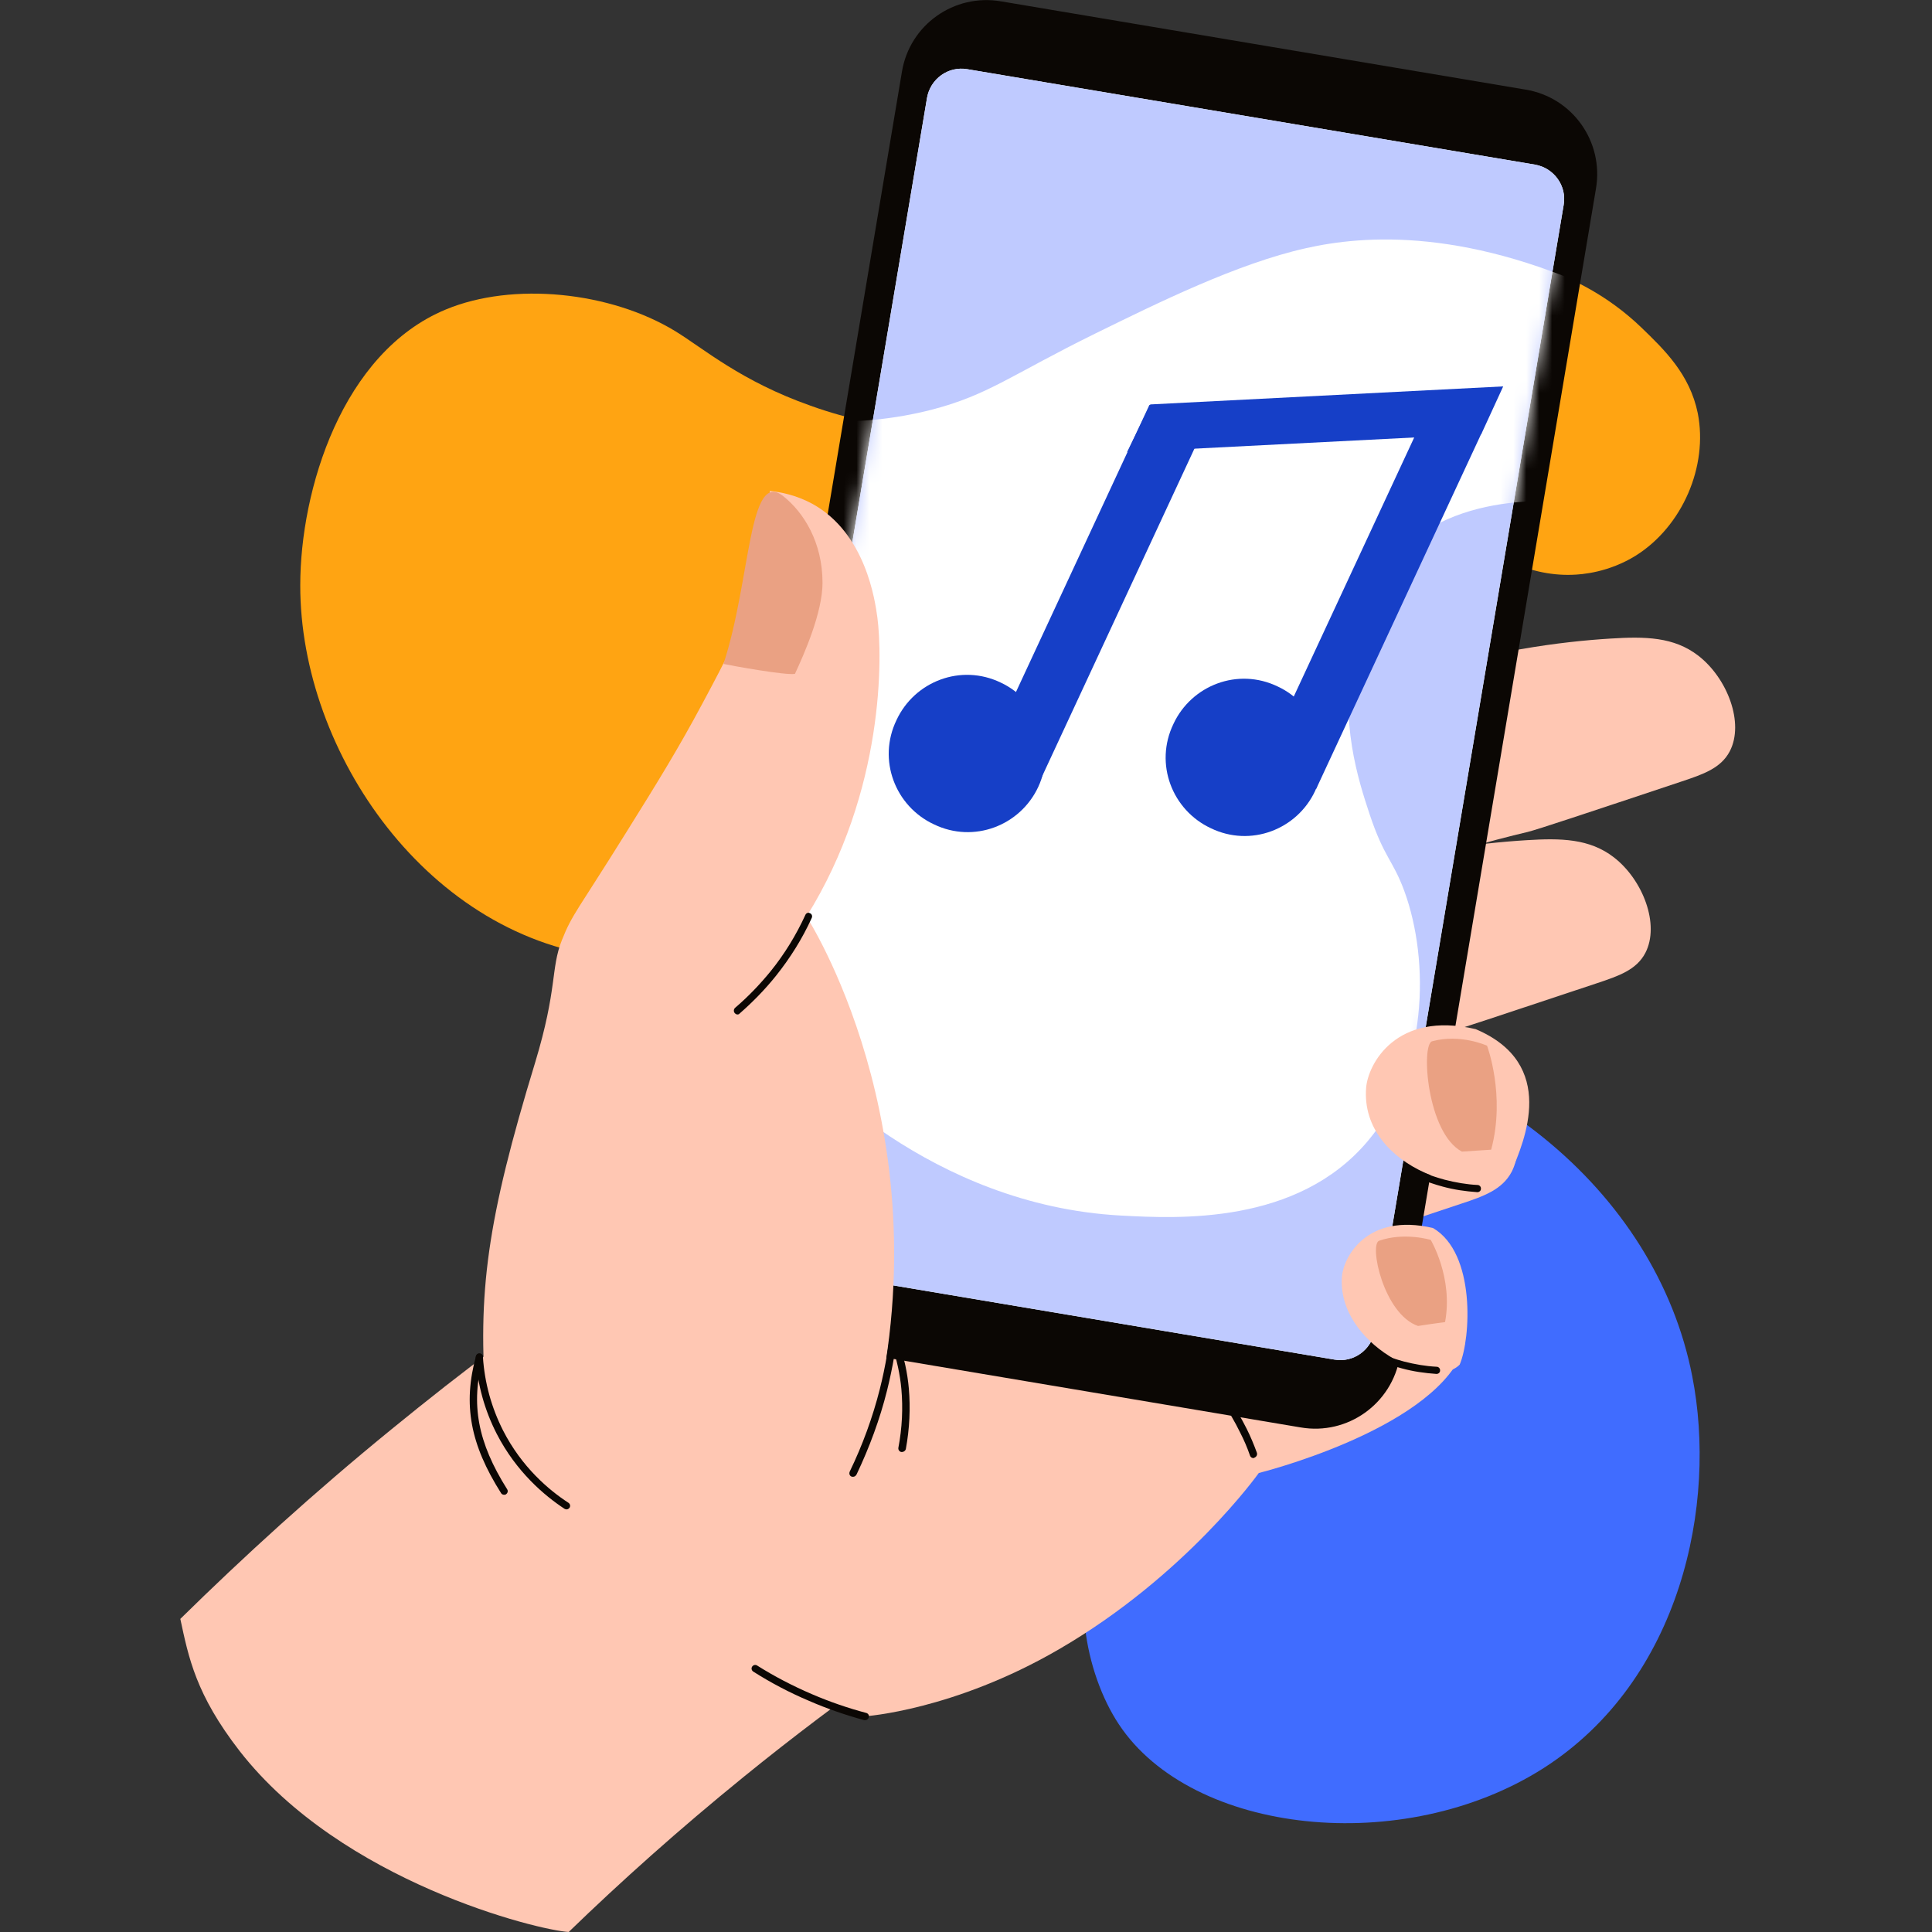
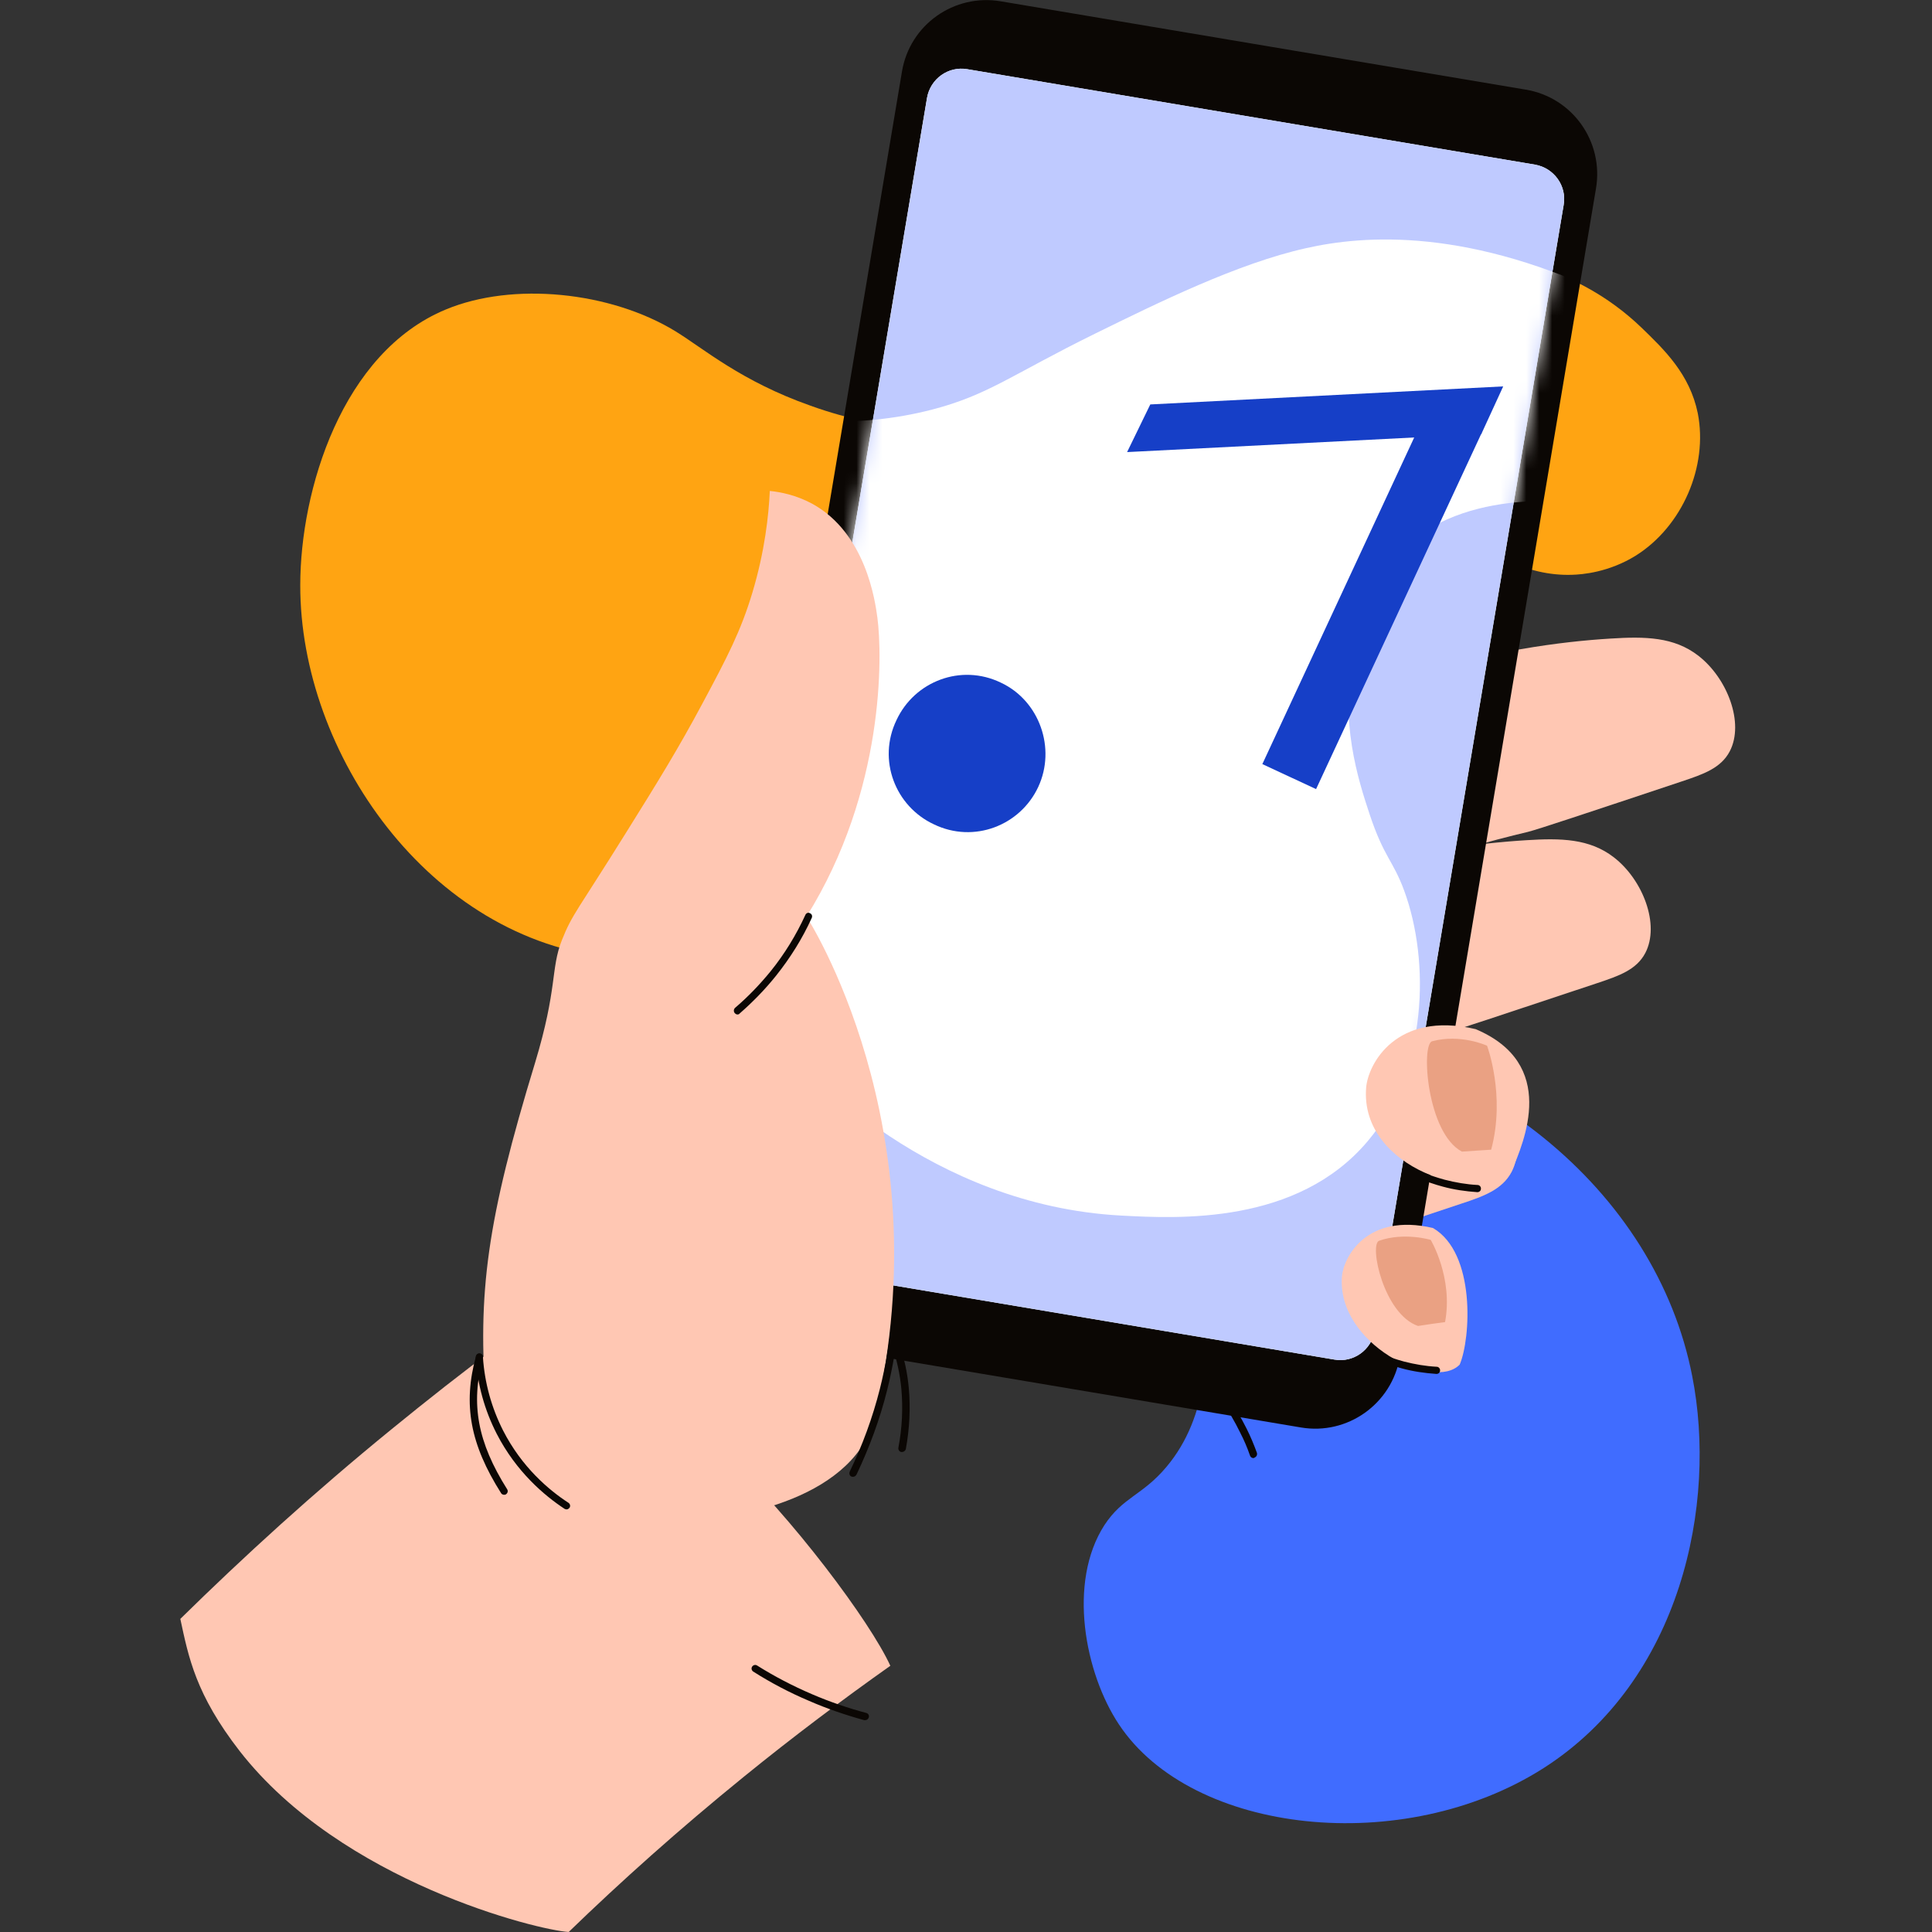
<svg xmlns="http://www.w3.org/2000/svg" width="150" height="150" viewBox="0 0 150 150" fill="none">
  <rect x="0" y="0" width="150" height="150" fill="#333333" stroke="none" />
  <g id="Frame" clip-path="url(#clip0_3068_18843)">
    <g id="Group">
      <path id="Vector" d="M93.37 99.82C94.013 104.489 93.863 109.993 90.543 113.912C88.68 116.118 87.181 116.225 85.746 118.41C82.876 122.864 84.225 129.91 86.881 133.894C92.556 142.439 108.961 144.216 119.841 137.277C130.549 130.424 133.333 116.739 131.384 106.845C128.579 92.453 114.787 80.995 97.311 79.539C96.004 86.307 94.677 93.053 93.37 99.82Z" fill="#406CFF" />
      <path id="Vector_2" d="M66.809 32.635C65.888 32.421 64.539 32.078 62.933 31.5C57.536 29.594 54.666 27.088 52.439 25.718C47.385 22.634 39.825 21.863 34.62 24.026C26.546 27.367 23.312 38.054 23.312 45.442C23.291 58.442 33.292 72.962 47.534 74.354C55.437 75.125 63.682 71.763 68.951 65.531C74.755 58.656 77.217 47.969 72.891 39.617C71.114 36.169 68.587 33.92 66.809 32.635Z" fill="#FFA412" />
      <path id="Vector_3" d="M120.228 20.984C121.963 21.605 124.768 22.869 127.424 25.418C129.244 27.174 131.193 29.058 131.814 32.078C132.628 36.211 130.615 40.859 127.017 43.129C124.918 44.435 122.862 44.607 122.027 44.628C118.472 44.735 115.409 42.872 114.103 41.266C110.912 37.389 112.625 28.48 120.228 20.984Z" fill="#FFA412" />
      <path id="Vector_4" d="M100.562 83.673C105.317 81.981 109.258 80.911 112.063 80.247C112.834 80.054 116.561 78.812 124.013 76.328C125.684 75.771 127.054 75.299 127.74 73.993C128.896 71.787 127.547 68.296 125.298 66.562C123.414 65.105 121.186 65.062 118.488 65.234C114.654 65.469 109.129 66.176 102.447 68.275C101.805 73.394 101.184 78.533 100.562 83.673Z" fill="#FFC7B3" />
      <path id="Vector_5" d="M88.766 101.189C93.777 99.411 97.932 98.298 100.866 97.57C101.68 97.377 105.599 96.07 113.437 93.458C115.193 92.879 116.628 92.365 117.356 90.995C118.577 88.66 117.142 84.998 114.786 83.156C112.795 81.614 110.439 81.572 107.612 81.764C103.564 82.021 97.76 82.749 90.715 84.955C90.051 90.374 89.408 95.792 88.766 101.189Z" fill="#FFC7B3" />
-       <path id="Vector_6" d="M42.866 111.321C41.602 124.256 67.173 133.251 67.173 133.251C67.173 133.251 74.026 132.801 82.186 128.068C92.059 122.35 97.734 114.362 97.734 114.362C97.734 114.362 110.798 111.128 113.497 105.11C114.182 103.568 113.368 101.533 112.833 99.627C112.597 98.792 111.334 95.173 101.396 92.86C90.303 90.268 80.751 92.196 77.689 92.881C66.938 95.237 43.958 100.205 42.866 111.321Z" fill="#FFC7B3" />
      <path id="Vector_7" d="M107.117 68.017C111.872 66.325 115.812 65.254 118.618 64.59C119.389 64.398 123.115 63.156 130.568 60.671C132.239 60.114 133.609 59.643 134.295 58.337C135.451 56.131 134.102 52.64 131.853 50.905C129.968 49.449 127.741 49.406 125.043 49.578C121.209 49.813 115.684 50.52 109.002 52.619C108.359 57.737 107.738 62.877 107.117 68.017Z" fill="#FFC7B3" />
      <path id="Vector_8" d="M100.995 110.827L60.261 103.974C56.62 103.374 54.179 99.926 54.8 96.285L70.027 5.565C70.626 1.925 74.074 -0.517 77.715 0.104L118.449 6.958C122.09 7.557 124.531 11.005 123.91 14.646L108.683 105.366C108.062 108.985 104.635 111.448 100.995 110.827Z" fill="#0B0704" />
      <path id="Vector_9" d="M57.282 95.021L71.974 7.599C72.231 6.122 73.623 5.115 75.101 5.372L119.175 12.782C120.653 13.039 121.66 14.431 121.403 15.909L106.733 103.33C106.476 104.808 105.083 105.815 103.606 105.558L59.531 98.148C58.032 97.891 57.025 96.499 57.282 95.021Z" fill="white" />
      <g id="Group_2">
        <path id="Vector_10" d="M57.282 95.021L71.974 7.599C72.231 6.122 73.623 5.115 75.101 5.372L119.175 12.782C120.653 13.039 121.66 14.431 121.403 15.909L106.733 103.33C106.476 104.808 105.083 105.815 103.606 105.558L59.531 98.148C58.032 97.891 57.025 96.499 57.282 95.021Z" fill="#BFCAFF" />
        <g id="Clip path group">
          <mask id="mask0_3068_18843" style="mask-type:luminance" maskUnits="userSpaceOnUse" x="57" y="5" width="65" height="101">
            <g id="SVGID_2_">
              <path id="Vector_11" d="M57.282 95.021L71.974 7.599C72.231 6.122 73.623 5.115 75.101 5.372L119.175 12.782C120.653 13.039 121.66 14.431 121.403 15.909L106.733 103.33C106.476 104.808 105.083 105.815 103.606 105.558L59.531 98.148C58.032 97.891 57.025 96.499 57.282 95.021Z" fill="white" />
            </g>
          </mask>
          <g mask="url(#mask0_3068_18843)">
            <g id="Group_3">
              <path id="Vector_12" d="M57.3 31.798C60.962 32.654 66.359 33.361 72.377 31.798C76.746 30.663 78.566 29.078 85.055 25.887C89.938 23.488 96.106 20.447 101.396 19.269C105.851 18.263 114.075 17.577 125.768 23.36C124.933 28.628 124.076 33.875 123.241 39.144C122.277 38.994 112.961 37.623 108.035 43.513C106.022 45.933 105.465 48.695 105.08 50.559C103.966 55.998 105.465 60.581 106.343 63.237C107.457 66.578 108.142 66.771 109.02 69.148C111.034 74.63 110.862 83.069 106.193 88.594C100.711 95.105 91.459 94.612 87.047 94.376C72.184 93.584 62.568 83.004 61.412 81.698C50.575 69.383 49.097 49.766 57.3 31.798Z" fill="white" />
            </g>
          </g>
        </g>
      </g>
      <path id="Vector_13" d="M67.97 109.862C73.196 87.418 62.616 71.163 62.616 71.163C68.72 61.375 68.506 50.839 68.12 47.947C67.949 46.705 67.242 41.394 63.045 39.102C61.802 38.438 60.624 38.203 59.768 38.117C59.682 40.002 59.382 42.786 58.419 45.998C57.519 48.997 56.47 51.01 54.542 54.608C52.679 58.099 51.051 60.733 48.631 64.609C44.819 70.734 44.434 70.948 43.62 73.004C42.742 75.232 43.299 76.709 41.543 82.513C37.816 94.721 37.045 100.353 37.752 109.112C38.223 109.905 40.536 118.022 52.015 118.086C57.583 118.129 66.514 116.158 67.97 109.862Z" fill="#FFC7B3" />
      <path id="Vector_14" d="M113.332 105.943C114.189 103.93 114.596 97.291 111.255 95.342C106.115 94.143 104.316 97.591 104.188 99.112C103.781 104.359 111.341 108.042 113.332 105.943Z" fill="#FFC7B3" />
      <path id="Vector_15" d="M38.629 104.531C35.909 106.544 33.168 108.707 30.384 110.978C24.344 115.903 18.904 120.872 14 125.691C14.643 128.689 15.199 131.559 18.605 135.949C26.529 146.122 41.798 149.87 44.154 149.998C48.202 146.079 52.721 142.031 57.732 137.962C61.63 134.793 65.463 131.923 69.126 129.331C67.562 125.905 61.501 117.788 56.276 112.905C49.209 106.309 42.527 105.495 38.629 104.531Z" fill="#FFC7B3" />
      <path id="Vector_16" d="M117.332 90.995C118.36 88.575 120.952 82.6 114.569 79.901C108.38 78.466 106.217 82.621 106.067 84.442C105.553 90.781 114.934 93.522 117.332 90.995Z" fill="#FFC7B3" />
      <path id="Vector_17" d="M43.983 117.189C43.941 117.189 43.876 117.167 43.834 117.146C42.27 116.118 40.086 114.276 38.565 111.32C37.623 109.479 37.066 107.487 36.938 105.388C36.938 105.238 37.045 105.088 37.194 105.088C37.366 105.067 37.494 105.195 37.494 105.345C37.623 107.358 38.158 109.286 39.058 111.063C40.514 113.912 42.613 115.689 44.133 116.675C44.262 116.76 44.305 116.932 44.219 117.06C44.155 117.146 44.069 117.189 43.983 117.189Z" fill="#0B0704" />
      <path id="Vector_18" d="M67.177 133.551C67.155 133.551 67.134 133.551 67.091 133.551C65.613 133.144 64.178 132.651 62.808 132.051C61.287 131.409 59.831 130.638 58.482 129.781C58.353 129.696 58.31 129.524 58.396 129.396C58.482 129.267 58.653 129.225 58.782 129.31C60.109 130.145 61.544 130.895 63.044 131.537C64.393 132.116 65.806 132.608 67.263 132.994C67.412 133.037 67.498 133.187 67.455 133.336C67.412 133.465 67.305 133.551 67.177 133.551Z" fill="#0B0704" />
      <path id="Vector_19" d="M39.14 116.054C39.054 116.054 38.947 116.011 38.904 115.926C36.506 112.135 35.927 109.051 36.955 105.282C36.998 105.132 37.148 105.046 37.298 105.089C37.448 105.132 37.534 105.282 37.491 105.432C36.527 109.03 37.084 111.985 39.375 115.626C39.461 115.754 39.418 115.926 39.29 116.011C39.247 116.054 39.183 116.054 39.14 116.054Z" fill="#0B0704" />
-       <path id="Vector_20" d="M60.819 38.527C62.404 39.79 63.86 42.103 63.86 45.252C63.86 47.543 62.447 50.756 61.719 52.319C61.012 52.447 56.879 51.698 56.172 51.548C58.313 44.995 58.099 36.364 60.819 38.527Z" fill="#EAA183" />
      <path id="Vector_21" d="M57.261 78.765C57.175 78.765 57.111 78.722 57.047 78.658C56.94 78.53 56.961 78.358 57.068 78.251C58.075 77.395 59.017 76.41 59.852 75.382C60.923 74.054 61.823 72.576 62.529 71.034C62.594 70.884 62.765 70.82 62.894 70.906C63.044 70.97 63.086 71.141 63.022 71.27C62.294 72.876 61.352 74.375 60.259 75.746C59.403 76.817 58.439 77.802 57.411 78.701C57.39 78.744 57.325 78.765 57.261 78.765Z" fill="#0B0704" />
      <path id="Vector_22" d="M66.231 114.658C66.188 114.658 66.146 114.658 66.103 114.637C65.953 114.572 65.91 114.401 65.974 114.251C66.959 112.216 67.752 110.053 68.309 107.848C68.758 106.07 69.058 104.25 69.23 102.408C69.251 102.258 69.379 102.129 69.529 102.151C69.679 102.172 69.808 102.301 69.786 102.451C69.636 104.314 69.315 106.177 68.865 107.976C68.309 110.203 67.495 112.388 66.51 114.465C66.445 114.594 66.338 114.658 66.231 114.658Z" fill="#0B0704" />
      <path id="Vector_23" d="M70.026 112.734C70.005 112.734 69.983 112.734 69.983 112.734C69.834 112.712 69.726 112.562 69.748 112.412C70.048 110.849 70.112 109.307 69.983 107.851C69.876 106.673 69.619 105.538 69.255 104.467C69.212 104.317 69.277 104.167 69.427 104.103C69.576 104.06 69.726 104.124 69.791 104.274C70.198 105.388 70.454 106.587 70.562 107.808C70.69 109.307 70.626 110.892 70.326 112.519C70.283 112.648 70.155 112.734 70.026 112.734Z" fill="#0B0704" />
      <path id="Vector_24" d="M107.076 96.33C106.284 96.608 107.419 102.027 110.096 102.948C110.802 102.841 111.488 102.733 112.194 102.648C112.837 99.2 111.081 96.266 111.081 96.266C111.081 96.266 109.046 95.645 107.076 96.33Z" fill="#EAA183" />
      <path id="Vector_25" d="M111.191 80.844C110.313 81.08 110.784 87.976 113.504 89.411C114.253 89.368 115.003 89.304 115.774 89.261C116.909 85.042 115.453 81.187 115.453 81.187C115.453 81.187 113.397 80.245 111.191 80.844Z" fill="#EAA183" />
      <path id="Vector_26" d="M114.699 92.559C113.778 92.495 112.879 92.366 112.022 92.13C111.38 91.959 110.759 91.745 110.159 91.488C110.009 91.424 109.945 91.252 110.009 91.124C110.073 90.974 110.245 90.91 110.373 90.974C110.952 91.231 111.551 91.424 112.172 91.595C113.007 91.809 113.864 91.959 114.721 92.002C114.871 92.002 114.999 92.152 114.978 92.302C114.978 92.452 114.849 92.559 114.699 92.559Z" fill="#0B0704" />
      <path id="Vector_27" d="M111.527 106.672C110.607 106.608 109.707 106.479 108.85 106.244C108.208 106.072 107.587 105.858 106.987 105.601C106.837 105.537 106.773 105.366 106.837 105.237C106.902 105.087 107.073 105.023 107.201 105.087C107.78 105.344 108.379 105.537 109 105.708C109.836 105.923 110.692 106.072 111.549 106.115C111.699 106.115 111.827 106.265 111.806 106.415C111.806 106.565 111.677 106.672 111.527 106.672Z" fill="#0B0704" />
      <path id="Vector_28" d="M97.307 113.203C97.2 113.203 97.093 113.138 97.05 113.01C96.836 112.389 96.579 111.789 96.279 111.211C95.465 109.54 94.394 107.998 93.088 106.628C92.981 106.521 92.981 106.328 93.088 106.221C93.195 106.114 93.388 106.114 93.495 106.221C94.844 107.634 95.936 109.219 96.793 110.933C97.093 111.532 97.35 112.153 97.586 112.796C97.628 112.946 97.564 113.096 97.414 113.16C97.371 113.203 97.35 113.203 97.307 113.203Z" fill="#0B0704" />
    </g>
    <g id="Group_4">
      <path id="Vector_29" d="M80.607 61.101C79.207 64.101 75.607 65.501 72.507 64.001C69.507 62.601 68.107 59.001 69.607 55.901C71.007 52.901 74.607 51.501 77.707 53.001C80.707 54.401 82.007 58.101 80.607 61.101Z" fill="#163FC7" />
-       <path id="Vector_30" d="M93.413 33.373L89.242 31.434L76.386 59.091L80.558 61.03L93.413 33.373Z" fill="#163FC7" />
-       <path id="Vector_31" d="M102.107 61.402C100.707 64.402 97.107 65.802 94.007 64.302C91.007 62.902 89.607 59.302 91.107 56.202C92.507 53.202 96.107 51.802 99.207 53.302C102.207 54.702 103.507 58.302 102.107 61.402Z" fill="#163FC7" />
      <path id="Vector_32" d="M115.038 33.607L110.867 31.668L98.008 59.325L102.18 61.265L115.038 33.607Z" fill="#163FC7" />
      <path id="Vector_33" d="M115.008 33.7L87.508 35.1L89.308 31.4L116.708 30L115.008 33.7Z" fill="#163FC7" />
    </g>
  </g>
  <defs>
    <clipPath id="clip0_3068_18843">
      <rect width="150" height="150" fill="white" />
    </clipPath>
  </defs>
</svg>